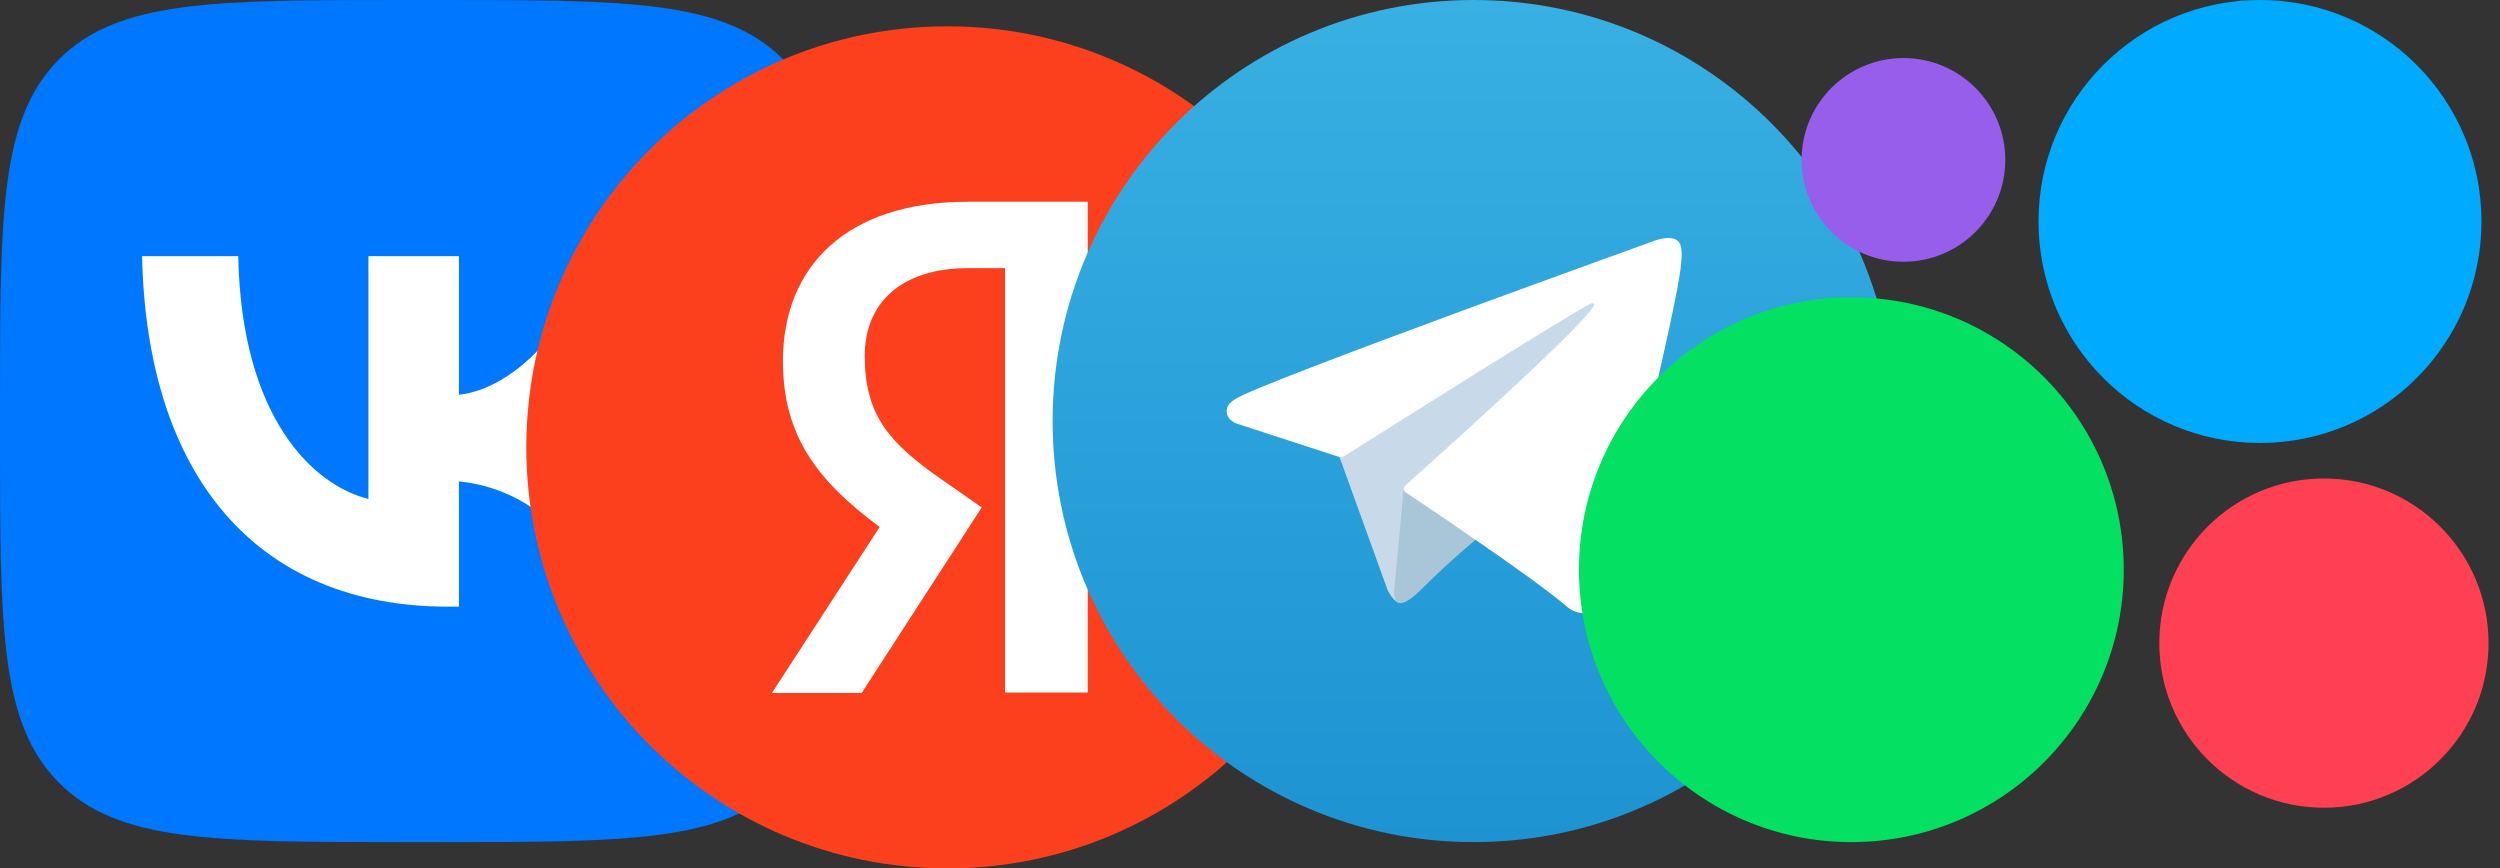
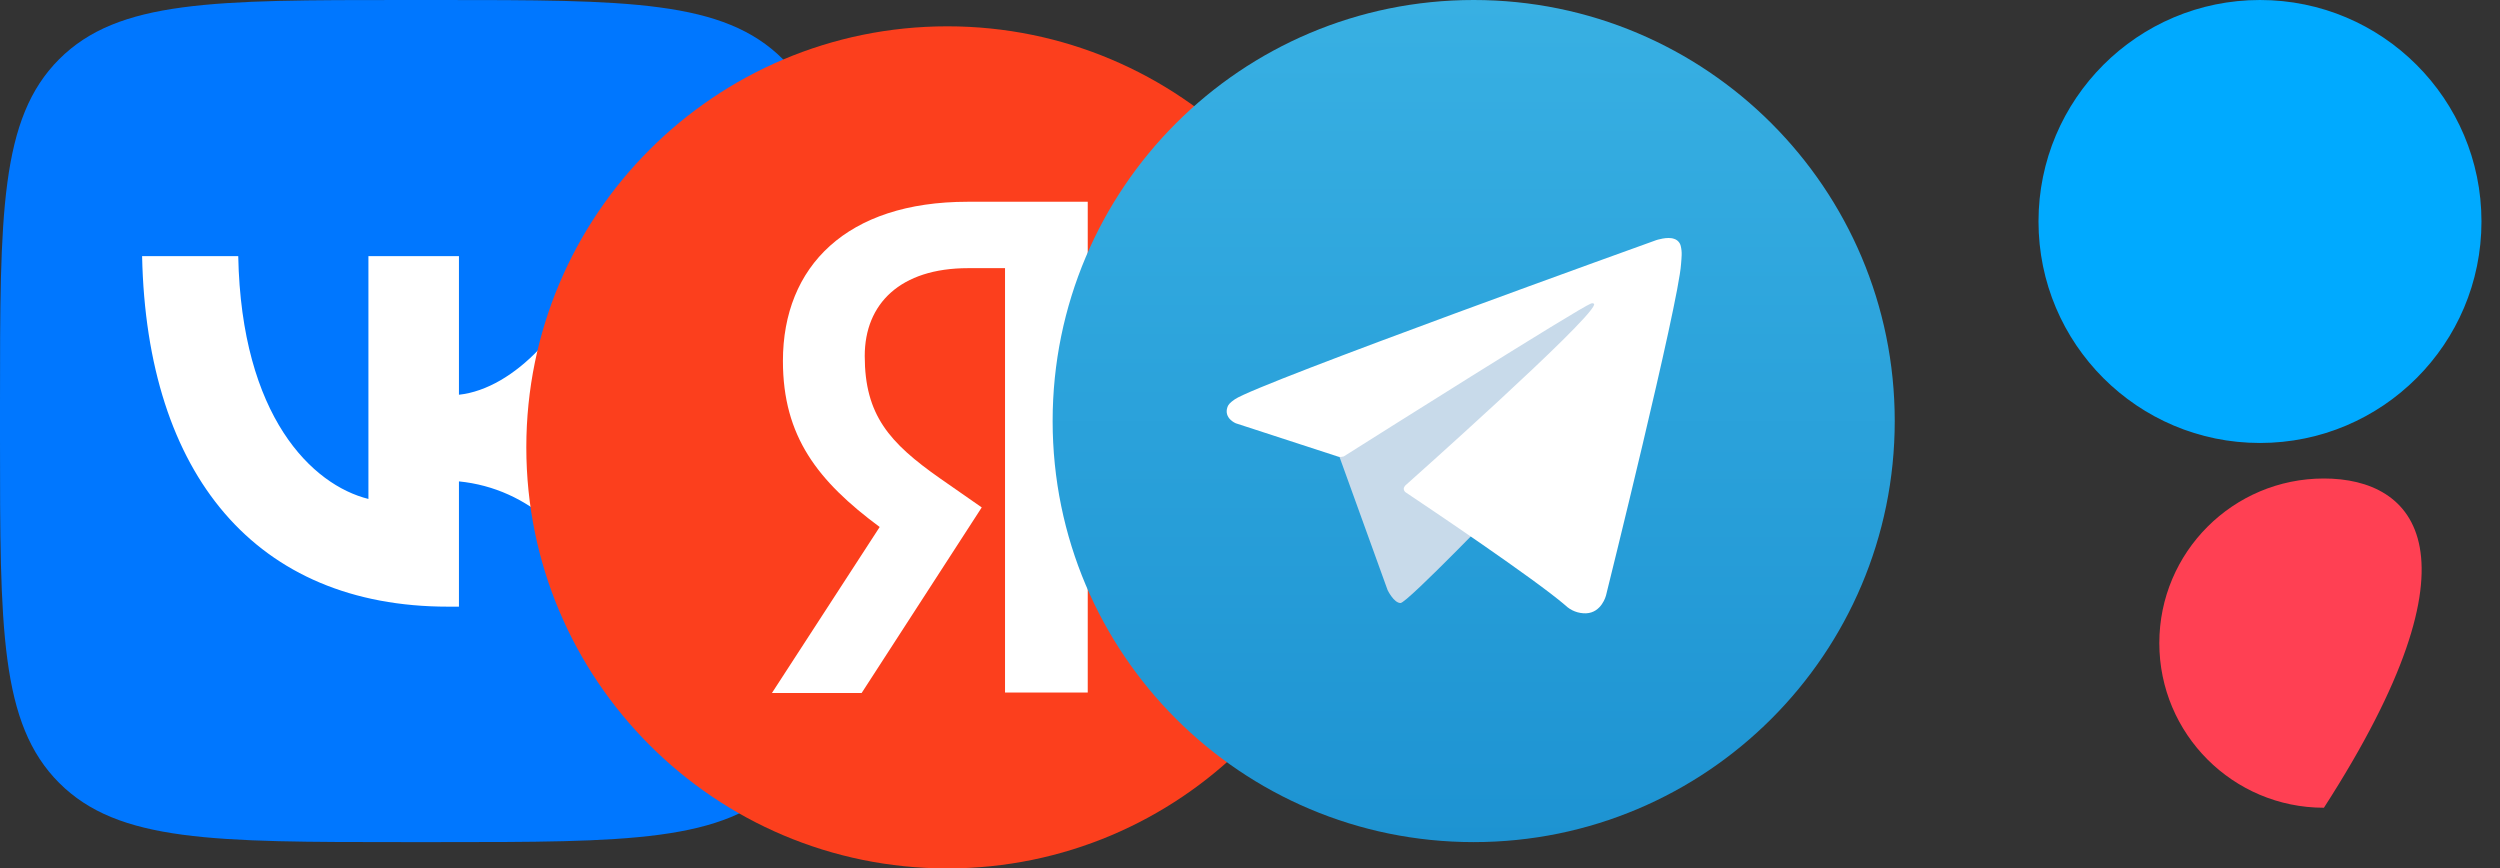
<svg xmlns="http://www.w3.org/2000/svg" width="95" height="33" viewBox="0 0 95 33" fill="none">
  <rect x="0" y="0" width="95" height="33" fill="#333333" stroke="none" />
  <path d="M0 15.36C0 8.119 0 4.499 2.249 2.249C4.499 0 8.119 0 15.36 0H16.64C23.881 0 27.501 0 29.751 2.249C32 4.499 32 8.119 32 15.36V16.64C32 23.881 32 27.501 29.751 29.751C27.501 32 23.881 32 16.64 32H15.36C8.119 32 4.499 32 2.249 29.751C0 27.501 0 23.881 0 16.64V15.36Z" fill="#0077FF" />
  <path d="M17.026 23.053C9.733 23.053 5.573 18.053 5.4 9.733H9.053C9.173 15.84 11.867 18.427 14 18.96V9.733H17.44V15C19.547 14.773 21.76 12.373 22.506 9.733H25.946C25.373 12.987 22.973 15.387 21.266 16.373C22.973 17.173 25.707 19.267 26.747 23.053H22.96C22.146 20.52 20.12 18.56 17.44 18.293V23.053H17.026Z" fill="white" />
  <path d="M20 17C20 8.163 27.162 1 36 1C44.835 1 52 8.163 52 17C52 25.837 44.835 33 36 33C27.162 33 20 25.837 20 17Z" fill="#FC3F1D" />
  <path d="M38.191 10.19H36.788C34.214 10.19 32.86 11.539 32.86 13.527C32.86 15.774 33.796 16.826 35.718 18.176L37.306 19.282L32.743 26.333H29.334L33.428 20.026C31.073 18.28 29.751 16.584 29.751 13.717C29.751 10.121 32.175 7.667 36.771 7.667H41.334V26.316H38.191V10.19Z" fill="white" />
  <path d="M56 32C64.837 32 72 24.837 72 16C72 7.163 64.837 0 56 0C47.163 0 40 7.163 40 16C40 24.837 47.163 32 56 32Z" fill="url(#paint0_linear_55_1089)" />
  <path d="M50.831 17.17L52.729 22.424C52.729 22.424 52.966 22.915 53.22 22.915C53.474 22.915 57.254 18.983 57.254 18.983L61.458 10.864L50.898 15.813L50.831 17.17Z" fill="#C8DAEA" />
-   <path d="M53.347 18.517L52.983 22.39C52.983 22.39 52.83 23.577 54.017 22.39C55.203 21.203 56.339 20.288 56.339 20.288" fill="#A9C6D8" />
  <path d="M50.865 17.357L46.96 16.085C46.96 16.085 46.493 15.896 46.644 15.466C46.675 15.378 46.737 15.302 46.924 15.173C47.789 14.57 62.938 9.125 62.938 9.125C62.938 9.125 63.365 8.981 63.618 9.077C63.68 9.096 63.736 9.131 63.78 9.18C63.825 9.228 63.855 9.287 63.869 9.351C63.896 9.463 63.908 9.579 63.903 9.695C63.902 9.796 63.89 9.888 63.88 10.034C63.788 11.523 61.027 22.633 61.027 22.633C61.027 22.633 60.862 23.283 60.27 23.306C60.124 23.31 59.98 23.286 59.844 23.233C59.708 23.181 59.584 23.101 59.48 23C58.319 22.001 54.304 19.303 53.417 18.71C53.397 18.696 53.38 18.678 53.368 18.658C53.355 18.637 53.347 18.614 53.344 18.59C53.332 18.527 53.4 18.45 53.4 18.45C53.4 18.45 60.39 12.236 60.576 11.584C60.59 11.534 60.536 11.509 60.463 11.531C59.999 11.702 51.95 16.784 51.062 17.345C50.998 17.364 50.931 17.369 50.865 17.357Z" fill="white" />
-   <path d="M70.352 32C76.069 32 80.703 27.365 80.703 21.648C80.703 15.931 76.069 11.297 70.352 11.297C64.635 11.297 60 15.931 60 21.648C60 27.365 64.635 32 70.352 32Z" fill="#04E061" />
-   <path d="M88.309 30.694C91.764 30.694 94.564 27.893 94.564 24.438C94.564 20.984 91.764 18.183 88.309 18.183C84.855 18.183 82.054 20.984 82.054 24.438C82.054 27.893 84.855 30.694 88.309 30.694Z" fill="#FF4053" />
-   <path d="M72.331 9.947C74.469 9.947 76.202 8.214 76.202 6.076C76.202 3.939 74.469 2.206 72.331 2.206C70.194 2.206 68.46 3.939 68.46 6.076C68.46 8.214 70.194 9.947 72.331 9.947Z" fill="#965EEB" />
+   <path d="M88.309 30.694C94.564 20.984 91.764 18.183 88.309 18.183C84.855 18.183 82.054 20.984 82.054 24.438C82.054 27.893 84.855 30.694 88.309 30.694Z" fill="#FF4053" />
  <path d="M85.879 16.833C90.527 16.833 94.296 13.065 94.296 8.416C94.296 3.768 90.527 0 85.879 0C81.231 0 77.463 3.768 77.463 8.416C77.463 13.065 81.231 16.833 85.879 16.833Z" fill="#00AAFF" />
  <defs>
    <linearGradient id="paint0_linear_55_1089" x1="56" y1="32" x2="56" y2="0" gradientUnits="userSpaceOnUse">
      <stop stop-color="#1D93D2" />
      <stop offset="1" stop-color="#38B0E3" />
    </linearGradient>
  </defs>
</svg>